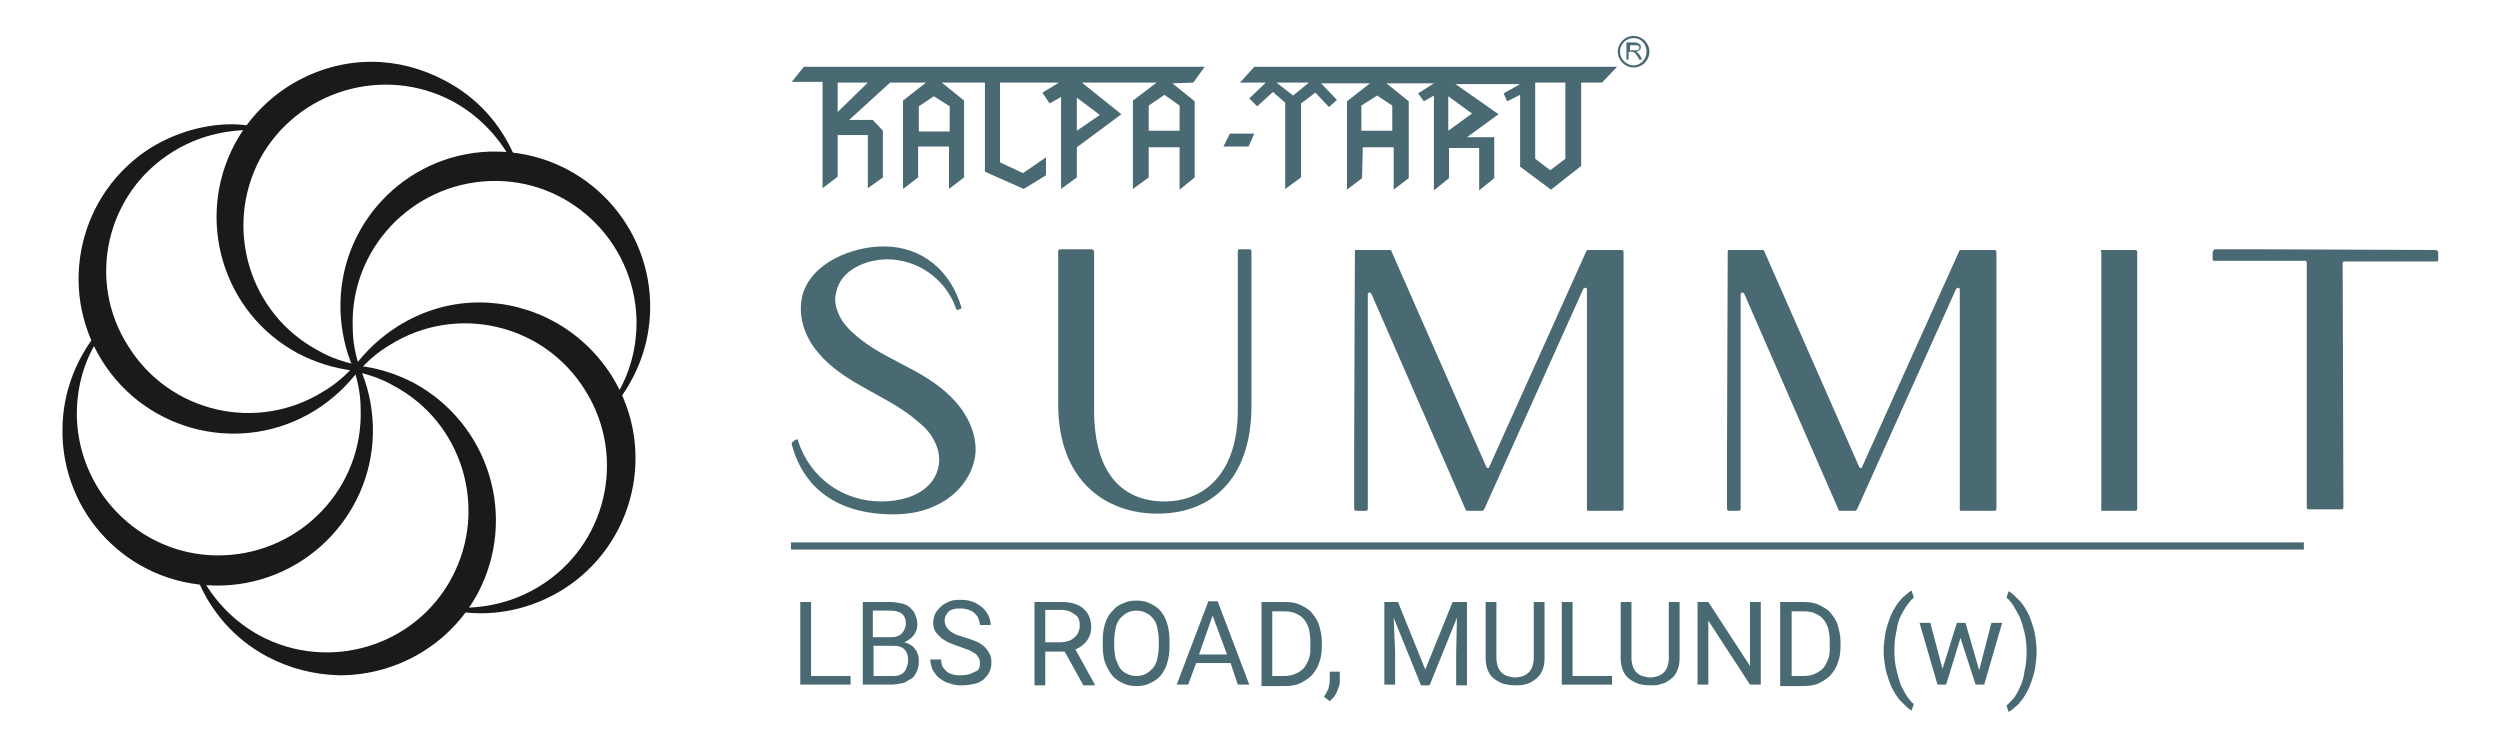
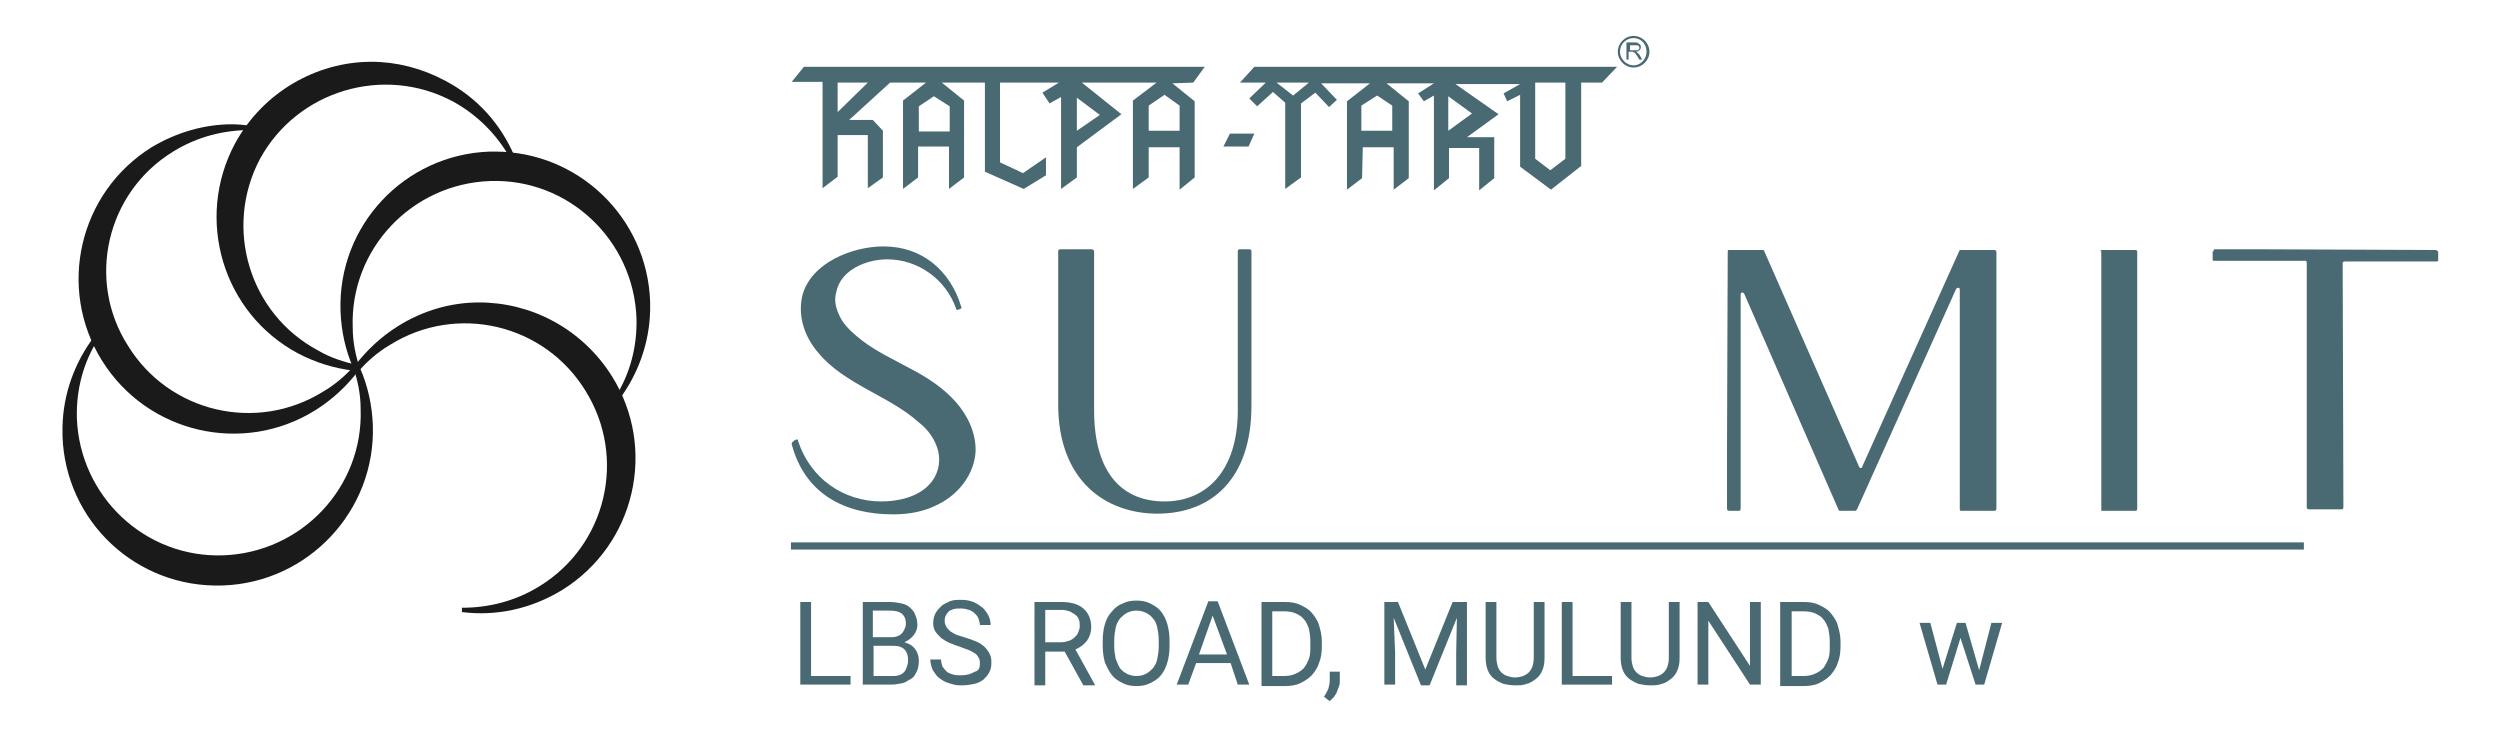
<svg xmlns="http://www.w3.org/2000/svg" version="1.1" id="Layer_1" x="0px" y="0px" viewBox="0 0 348 104" style="enable-background:new 0 0 348 104;" xml:space="preserve">
  <style type="text/css">
	.Drop_x0020_Shadow{fill:none;}
	.Round_x0020_Corners_x0020_2_x0020_pt{fill:#FFFFFF;stroke:#231F20;stroke-miterlimit:10;}
	.Live_x0020_Reflect_x0020_X{fill:none;}
	.Bevel_x0020_Soft{fill:url(#SVGID_1_);}
	.Dusk{fill:#FFFFFF;}
	.Foliage_GS{fill:#FFDD00;}
	.Pompadour_GS{fill-rule:evenodd;clip-rule:evenodd;fill:#44ADE2;}
	.st0{fill-rule:evenodd;clip-rule:evenodd;fill:#2AAAE1;}
	.st1{fill-rule:evenodd;clip-rule:evenodd;fill:#FFFFFF;}
	.st2{opacity:0.2;clip-path:url(#SVGID_00000062892853712917192970000010344055323298973875_);}
	.st3{clip-path:url(#SVGID_00000169530363691149459000000014609083542158659750_);}
	
		.st4{clip-path:url(#SVGID_00000180358201971990264510000009170335772458079647_);fill:url(#SVGID_00000088831214723462348020000004891583677710744976_);}
	
		.st5{clip-path:url(#SVGID_00000125584994946606105400000010941082327719182767_);fill:url(#SVGID_00000071529933849909697110000004368521365456796575_);}
	
		.st6{clip-path:url(#SVGID_00000125581676842242783720000002453867601122536883_);fill:url(#SVGID_00000134231382874851802890000016203115480723200405_);}
	
		.st7{clip-path:url(#SVGID_00000047741808585705517190000003719066142550519430_);fill:url(#SVGID_00000150782966352077669020000000952700640170797479_);}
	
		.st8{clip-path:url(#SVGID_00000000916079024706426460000007447273382556182971_);fill:url(#SVGID_00000018235706984801806860000002263087892910558607_);}
	
		.st9{clip-path:url(#SVGID_00000170262499673437742120000012271640600544387726_);fill:url(#SVGID_00000157999733392005790790000017003302811709601944_);}
	
		.st10{clip-path:url(#SVGID_00000090258978367333277550000011580964294127355535_);fill:url(#SVGID_00000153677917515539277650000002592333254529630609_);}
	
		.st11{clip-path:url(#SVGID_00000127743205535922297790000014919820062610043313_);fill:url(#SVGID_00000035496900001239585730000004430177402897027253_);}
	
		.st12{clip-path:url(#SVGID_00000009554440525413616190000009793788570040319644_);fill:url(#SVGID_00000089571019773365145860000007354380380961402282_);}
	
		.st13{clip-path:url(#SVGID_00000102515782085520564680000017056124561090148769_);fill:url(#SVGID_00000034077037114744590870000005386507071057005975_);}
	
		.st14{clip-path:url(#SVGID_00000059292664044049614740000010154858171543153281_);fill:url(#SVGID_00000121268246416040926520000010691606242487782534_);}
	
		.st15{clip-path:url(#SVGID_00000180340082782204692500000003371185115568376500_);fill:url(#SVGID_00000047760544032946261580000005199594256595251621_);}
	
		.st16{clip-path:url(#SVGID_00000145765407488296948000000015356317573998614933_);fill:url(#SVGID_00000168087630124082591180000010360132442090895290_);}
	
		.st17{clip-path:url(#SVGID_00000148636220645888526300000015755532278791038083_);fill:url(#SVGID_00000062155785196964160230000015729139668128818304_);}
	.st18{opacity:0.1;clip-path:url(#SVGID_00000062892853712917192970000010344055323298973875_);}
	.st19{clip-path:url(#SVGID_00000034050700914271234180000010194126352840228245_);}
	.st20{clip-path:url(#SVGID_00000165209457733561221120000012714316667455536316_);fill:#494747;}
	.st21{opacity:0.4;clip-path:url(#SVGID_00000062892853712917192970000010344055323298973875_);}
	.st22{clip-path:url(#SVGID_00000058566368236887423480000004132558277345816977_);}
	
		.st23{clip-path:url(#SVGID_00000149355170976931094420000001992036138436016551_);fill:url(#SVGID_00000008834641194706553550000006920745566473946796_);}
	
		.st24{clip-path:url(#SVGID_00000119111537364707555110000014407765487492919696_);fill:url(#SVGID_00000140000248505466854410000015426536852067657653_);}
	
		.st25{clip-path:url(#SVGID_00000164491642268222573330000017047664582258858418_);fill:url(#SVGID_00000088121161220023073240000004290694027105564565_);}
	
		.st26{clip-path:url(#SVGID_00000057130599532434255070000010580381572959685786_);fill:url(#SVGID_00000129193016358360950650000016268977841627789245_);}
	
		.st27{clip-path:url(#SVGID_00000003097605827803421400000008953880888883422127_);fill:url(#SVGID_00000095308041797451278060000012425034970275579269_);}
	
		.st28{clip-path:url(#SVGID_00000088831338528634851950000015535709590761976708_);fill:url(#SVGID_00000132791486135047499850000016588041880813590710_);}
	
		.st29{clip-path:url(#SVGID_00000100366793460363206150000003070309563938953623_);fill:url(#SVGID_00000163072246112799048850000015557670784618411676_);}
	
		.st30{clip-path:url(#SVGID_00000078752148518207566120000007845405827930084528_);fill:url(#SVGID_00000026844647563451421230000017103143996322277786_);}
	
		.st31{clip-path:url(#SVGID_00000040545556840901841640000003244647350326208910_);fill:url(#SVGID_00000036244991847847998940000015340224523344565894_);}
	
		.st32{clip-path:url(#SVGID_00000160899001492079667710000017554954858366279817_);fill:url(#SVGID_00000178199734242322115760000014972245301804631946_);}
	
		.st33{clip-path:url(#SVGID_00000042711824151752204760000004050824396732149926_);fill:url(#SVGID_00000040563309409360040860000007787755577425429163_);}
	
		.st34{clip-path:url(#SVGID_00000146470049700180940610000003614956523418617495_);fill:url(#SVGID_00000069366151908808015850000002673744579790045329_);}
	
		.st35{clip-path:url(#SVGID_00000175290562415403208540000008106992190391495069_);fill:url(#SVGID_00000088128251258570829150000002722043015088774041_);}
	
		.st36{clip-path:url(#SVGID_00000077312977573106997870000018099004159599933834_);fill:url(#SVGID_00000139257788961359479120000000301755456020460479_);}
	
		.st37{clip-path:url(#SVGID_00000085931085817064760550000008138425399500558757_);fill:url(#SVGID_00000137821572584119859750000006772113471643376016_);}
	
		.st38{clip-path:url(#SVGID_00000121969753597457425350000010637787264511066525_);fill:url(#SVGID_00000140701109433848026380000007297102870640877995_);}
	.st39{fill:#1A1A1A;}
	.st40{fill:#4A6A73;}
	.st41{fill-rule:evenodd;clip-rule:evenodd;fill:#4A6A73;}
	.st42{fill:#4A6A73;stroke:#4A6A73;stroke-miterlimit:10;}
	.st43{opacity:0.95;}
	.st44{clip-path:url(#SVGID_00000173839295439327479020000017204331941322641541_);}
	
		.st45{clip-path:url(#SVGID_00000114756745740462465650000001594122564198492855_);fill:url(#SVGID_00000120523069335340526220000000352670069317696675_);}
	
		.st46{clip-path:url(#SVGID_00000172401143829220574950000008527876470470004383_);fill:url(#SVGID_00000146482564915981529940000011675490307635891360_);}
	
		.st47{clip-path:url(#SVGID_00000040533020359615399440000007879953603938257071_);fill:url(#SVGID_00000180359507503220013860000008731280185670989732_);}
	
		.st48{clip-path:url(#SVGID_00000100340562097409355980000012299875364395539093_);fill:url(#SVGID_00000171713418151800365370000017930083218258792599_);}
	
		.st49{clip-path:url(#SVGID_00000176763762145132265320000004530455192677715344_);fill:url(#SVGID_00000065046364549395130260000008072763075099012279_);}
	
		.st50{clip-path:url(#SVGID_00000083809697755406822730000012239957310034522529_);fill:url(#SVGID_00000003821476331431286120000013388066984758504321_);}
	.st51{fill:#FFFFFF;}
	.st52{fill:none;stroke:#FFFFFF;stroke-width:0.5;stroke-miterlimit:10;}
</style>
  <linearGradient id="SVGID_1_" gradientUnits="userSpaceOnUse" x1="0" y1="0" x2="0.707" y2="0.707">
    <stop offset="0" style="stop-color:#DEDFE3" />
    <stop offset="0.178" style="stop-color:#DADBDF" />
    <stop offset="0.361" style="stop-color:#CECFD3" />
    <stop offset="0.546" style="stop-color:#B9BCBF" />
    <stop offset="0.732" style="stop-color:#9CA0A2" />
    <stop offset="0.918" style="stop-color:#787D7E" />
    <stop offset="1" style="stop-color:#656B6C" />
  </linearGradient>
  <g>
    <g>
      <path class="st39" d="M32.7,20c-5.6,10.5-1.7,23.6,8.8,29.2c2.5,1.3,5.1,2.1,7.8,2.4l0.4-0.8c-1.8-0.4-3.7-1-5.4-2    c-9.6-5.1-13.2-17.1-8.1-26.7C41.4,12.6,53.4,9,63,14.1c3.5,1.9,6.2,4.7,8,7.9l0.6-0.3c-1.9-4.4-5.1-8.1-9.7-10.5    c-3.2-1.7-6.7-2.6-10.2-2.6C44.1,8.6,36.6,12.8,32.7,20" />
-       <path class="st39" d="M49.4,51.7c1.8,0.4,3.7,1,5.4,2c9.6,5.1,13.2,17.1,8.1,26.7c-5.1,9.6-17.1,13.2-26.7,8.1    c-3.5-1.9-6.2-4.7-8-7.9l-0.6,0.3c1.9,4.4,5.1,8.1,9.6,10.5c3.2,1.7,6.6,2.5,10,2.6h0.4c7.6-0.1,15-4.2,18.9-11.4    C72.1,72,68.1,59,57.6,53.3c-2.5-1.3-5.1-2.1-7.8-2.4L49.4,51.7z" />
      <path class="st39" d="M21.1,20.5c-10.1,6.3-13.2,19.6-6.9,29.7c6.3,10.1,19.6,13.2,29.7,6.9c2.4-1.5,4.4-3.4,6-5.5l-0.5-0.8    c-1.2,1.4-2.7,2.7-4.4,3.7c-9.3,5.8-21.5,2.9-27.2-6.4C12,39,14.8,26.8,24.1,21.1c3.4-2.1,7.1-3,10.8-3l0-0.6    c-0.9-0.1-1.7-0.2-2.6-0.2C28.5,17.3,24.6,18.4,21.1,20.5" />
      <path class="st39" d="M55.4,45.4c-2.4,1.5-4.4,3.4-6,5.5l0.5,0.8c1.2-1.4,2.7-2.7,4.4-3.7c9.3-5.8,21.5-2.9,27.2,6.4    c5.8,9.3,2.9,21.5-6.4,27.2c-3.4,2.1-7.1,3-10.8,3l0,0.6c4.7,0.6,9.6-0.4,14-3.1c10.1-6.3,13.2-19.6,6.9-29.7    C81,45.7,73.9,42.1,66.7,42.1C62.8,42.1,58.9,43.2,55.4,45.4" />
      <path class="st39" d="M8.7,59.4v1.1c0,0.1,0,0.1,0,0.2C9.1,72.6,19,81.9,31,81.5c11.9-0.4,21.3-10.4,20.9-22.3    c-0.1-2.8-0.7-5.5-1.8-8l-0.9,0c0.6,1.8,1,3.7,1,5.7c0.4,10.9-8.2,20-19.1,20.4c-10.9,0.4-20-8.2-20.4-19.1    c-0.1-4,0.9-7.7,2.9-10.9L13,47C10.4,50.5,8.8,54.8,8.7,59.4" />
      <path class="st39" d="M68.2,21.1C56.3,21.5,47,31.4,47.4,43.3c0.1,2.8,0.7,5.5,1.8,8l0.9,0c-0.6-1.8-1-3.7-1-5.7    c-0.4-10.9,8.2-20,19.1-20.4c10.9-0.4,20,8.2,20.4,19.1c0.1,4-0.9,7.7-2.9,10.9l0.5,0.4c2.6-3.5,4.2-7.8,4.3-12.4v-1    c0-0.1,0-0.1,0-0.2c-0.4-11.7-10-20.9-21.6-20.9C68.7,21.1,68.5,21.1,68.2,21.1" />
    </g>
    <g>
      <g>
        <g>
          <path class="st40" d="M110.8,61.2c0.2-0.1,0.3,0,0.3,0.2c1.7,5.2,6.3,8.4,11.6,8.4c2.3,0,5-0.6,6.6-2.3c1.2-1.2,1.7-3,1.3-4.7      c-0.4-1.6-1.4-3-2.7-4c-2.1-1.9-4.7-3.2-7.2-4.6c-2.5-1.4-5-2.9-6.8-5.1c-1.9-2.2-2.9-5.1-2.2-8c1.2-4.5,6.9-6.8,11.3-6.8      c5.4,0,9.3,3.4,10.8,8.4c0.1,0.2,0,0.2-0.1,0.3l-0.3,0.1c-0.2,0.1-0.3,0-0.3-0.1c-1.4-4.1-5.3-6.9-9.6-6.9      c-2.8,0-6.5,1.4-7.1,4.6c-0.4,1.3,0.1,2.7,0.8,3.9c0.8,1.2,1.8,2,2.8,2.8c2.1,1.6,4.5,2.7,6.7,3.9c2.3,1.2,4.5,2.6,6.3,4.6      c1.7,1.9,2.9,4.4,2.8,7c-0.2,3.1-2.3,5.8-5,7.2c-2,1.1-4.2,1.5-6.5,1.5c-6.8,0-12.3-2.9-14.1-9.8c0-0.2,0.1-0.3,0.2-0.3      C110.5,61.3,110.6,61.3,110.8,61.2" />
          <path class="st40" d="M152.1,34.8c0.2,0,0.2,0.1,0.2,0.3v22c0,9.1,4.2,12.7,9.8,12.7c5.8,0,10.2-4.2,10.2-12.7V35      c0-0.2,0.1-0.3,0.2-0.3h1.4c0.2,0,0.3,0.1,0.3,0.3v21.5c0,10.1-5.5,15-13.1,15c-7.2,0-13.8-4.6-13.8-15.2V35      c0-0.2,0.1-0.3,0.3-0.3H152.1z" />
-           <path class="st40" d="M188.5,62.3c0-7.5,0.1-21.3,0.1-27.3c0-0.2,0.1-0.2,0.2-0.2h4.7c0.1,0,0.2,0.1,0.2,0.2l13.2,30      c0.1,0.2,0.4,0.2,0.4,0l13.5-30c0-0.1,0.1-0.2,0.2-0.2h4.7c0.2,0,0.3,0.1,0.3,0.3v35.7c0,0.2-0.1,0.3-0.3,0.3h-4.6      c-0.2,0-0.2-0.1-0.2-0.3V40.3c0-0.3-0.3-0.3-0.5-0.1l-13.8,30.7c-0.1,0.1-0.2,0.2-0.2,0.2h-2.2c-0.1,0-0.2-0.1-0.2-0.2l-13.1-30      c-0.2-0.3-0.5-0.2-0.5,0.1v29.8c0,0.2-0.1,0.3-0.2,0.3h-1.4c-0.2,0-0.3-0.1-0.3-0.3V62.3z" />
          <path class="st40" d="M240.4,62.3c0-7.5,0.1-21.3,0.1-27.3c0-0.2,0.1-0.2,0.2-0.2h4.7c0.1,0,0.2,0.1,0.2,0.2l13.2,30      c0.1,0.2,0.4,0.2,0.4,0l13.5-30c0-0.1,0.1-0.2,0.2-0.2h4.7c0.2,0,0.3,0.1,0.3,0.3v35.7c0,0.2-0.1,0.3-0.3,0.3H273      c-0.2,0-0.2-0.1-0.2-0.3V40.3c0-0.3-0.3-0.3-0.5-0.1l-13.8,30.7c-0.1,0.1-0.2,0.2-0.2,0.2h-2.2c-0.1,0-0.2-0.1-0.2-0.2l-13.1-30      c-0.2-0.3-0.5-0.2-0.5,0.1v29.8c0,0.2-0.1,0.3-0.2,0.3h-1.4c-0.2,0-0.3-0.1-0.3-0.3V62.3z" />
          <path class="st40" d="M292.4,35c0-0.2,0.1-0.2,0.3-0.2h4.5c0.2,0,0.3,0.1,0.3,0.2v35.8c0,0.2-0.1,0.3-0.2,0.3h-4.8V35z" />
          <path class="st40" d="M308.1,35c0-0.2,0.1-0.3,0.2-0.3h6.7c5.6,0,19.5,0.1,24.1,0.1c0.2,0.1,0.3,0.2,0.3,0.3v1.1      c0,0.2-0.1,0.2-0.3,0.2h-12.7c-0.2,0-0.3,0.1-0.3,0.2c0,6.9,0.1,25.6,0.1,33.7v0.3c0,0.2-0.1,0.3-0.2,0.3h-4.6      c-0.2,0-0.3-0.1-0.3-0.3v-34c0-0.2-0.1-0.3-0.2-0.3h-12.7c-0.2,0-0.2-0.1-0.2-0.2V35z" />
        </g>
        <g>
          <path class="st40" d="M227.4,9.4c-1.2,0-2.2-1-2.2-2.2c0-1.2,1-2.2,2.2-2.2c1.2,0,2.2,1,2.2,2.2C229.6,8.4,228.6,9.4,227.4,9.4       M227.4,5.3c-1,0-1.9,0.8-1.9,1.9c0,1,0.9,1.9,1.9,1.9c1,0,1.8-0.9,1.8-1.9C229.2,6.1,228.4,5.3,227.4,5.3" />
          <path class="st41" d="M164.2,14.7l0,3.5h-4.3v-3.5l2.2-1.5L164.2,14.7z M153.1,16l-3.2,2.2v-4.6L153.1,16z M132.2,14.8l0,3.5      l-4.3,0l0-3.5l2.1-1.4L132.2,14.8z M116.6,15.6v-4.1h4.2L116.6,15.6z M166.1,11.5l1.6-2.2l-55.8,0l-1.7,2.1h4.3v14.8l2.1-1.6      l0-5.8l4.2,0l0,7.4l2.1-1.5l0-6.5l-1.4-1.5l-3.3,0l5.7-5.2l5,0l-3.2,2.5l0,12.3l2.1-1.6l0-4.3h4.3l0,5.9l2.1-1.6V14l-3.1-2.5      l6,0v12.4l5.4,2.4l3.1-1.9l0-2.5l-3.2,2.2l-3.2-1.5l0-11.1h8.2l-2.3,1.4l1,1.5l1.6-0.9v12.8l2.2-1.6v-4.2l6.2-4.6l-5.5-4.4h10.4      l-3.3,2.5l0,12.3l2.2-1.6v-4.2h4.3v5.9l2.1-1.7l0-10.6l-3.1-2.5L166.1,11.5z" />
          <polygon class="st41" points="171.2,18.6 170.3,20.4 173.8,20.4 174.6,18.6     " />
          <path class="st41" d="M215.8,23.7l-2.1-1.6V11.5l4.2,0v10.6L215.8,23.7z M204.9,15.8l-3.3,2.4l0-4.8L204.9,15.8z M193.8,14.7      l0,3.5h-4.3l0-3.5l2.2-1.4L193.8,14.7z M180,13.3l-2.3-1.8l4.5,0L180,13.3z M174.6,9.3l-2,2.2h3.6l-2.3,2.2l1.1,1.1l2.2-2      l1.7,1.5v12l2.2-1.6V14.4l2-1.5l1.9,2l1.1-1l-2.2-2.3l6.8,0l-3.2,2.5v12.3l2.1-1.6l0.1-4.3h4.3l0,5.9l2.1-1.6l0-10.7l-3.1-2.5      l6.6,0l-2.2,1.4l0.8,1.1l1.4-0.8l0,13.2l2.1-1.7l0-4.2h4.2v5.9l2.1-1.7v-5.7l-3.8,0l4.4-3.2l-6-4.2l9,0l-2.3,1.3l0.5,1.1      l1.8-0.9v10l4.3,3.2l4.2-3.3V11.5l2.9,0l2.1-2.2L174.6,9.3z" />
          <path class="st40" d="M226.4,8.4V5.9h1.1c0.2,0,0.4,0,0.5,0.1c0.1,0.1,0.2,0.1,0.3,0.2c0.1,0.1,0.1,0.2,0.1,0.4      c0,0.2-0.1,0.3-0.2,0.4c-0.1,0.1-0.3,0.2-0.5,0.2c0.1,0,0.2,0.1,0.2,0.1c0.1,0.1,0.2,0.2,0.3,0.3l0.4,0.7h-0.4l-0.3-0.5      c-0.1-0.1-0.2-0.3-0.2-0.3c-0.1-0.1-0.1-0.1-0.2-0.2c-0.1,0-0.1,0-0.2-0.1c0,0-0.1,0-0.2,0h-0.4v1.1H226.4z M226.8,7h0.7      c0.1,0,0.3,0,0.4,0c0.1,0,0.2-0.1,0.2-0.1c0-0.1,0.1-0.1,0.1-0.2c0-0.1,0-0.2-0.1-0.3c-0.1-0.1-0.2-0.1-0.4-0.1h-0.8V7z" />
        </g>
      </g>
      <line class="st42" x1="110.1" y1="76" x2="320.7" y2="76" />
      <g>
        <path class="st40" d="M112.9,94.1h5.5v1.2h-7V83.8h1.5V94.1z" />
        <path class="st40" d="M120.1,95.3V83.8h3.8c0.6,0,1.1,0.1,1.6,0.2c0.5,0.1,0.9,0.3,1.2,0.6c0.3,0.3,0.6,0.6,0.7,1     c0.2,0.4,0.3,0.9,0.3,1.4c0,0.5-0.2,1-0.5,1.4c-0.3,0.4-0.7,0.7-1.3,1c0.3,0.1,0.6,0.2,0.9,0.4c0.3,0.2,0.5,0.4,0.6,0.6     c0.2,0.2,0.3,0.5,0.4,0.8s0.1,0.6,0.1,0.9c0,0.5-0.1,1-0.3,1.4c-0.2,0.4-0.4,0.8-0.8,1s-0.7,0.5-1.2,0.6c-0.5,0.1-1,0.2-1.6,0.2     H120.1z M121.6,88.7h2.3c0.3,0,0.6,0,0.9-0.1c0.3-0.1,0.5-0.2,0.7-0.4c0.2-0.2,0.3-0.4,0.4-0.6c0.1-0.2,0.2-0.5,0.2-0.8     c0-0.6-0.2-1.1-0.6-1.4c-0.4-0.3-0.9-0.4-1.7-0.4h-2.3V88.7z M121.6,89.9v4.2h2.5c0.4,0,0.7,0,1-0.1c0.3-0.1,0.5-0.2,0.7-0.4     c0.2-0.2,0.3-0.4,0.4-0.7c0.1-0.3,0.2-0.5,0.2-0.9c0-0.3,0-0.6-0.1-0.9c-0.1-0.3-0.2-0.5-0.4-0.7c-0.2-0.2-0.4-0.3-0.7-0.4     c-0.3-0.1-0.6-0.1-1-0.1H121.6z" />
        <path class="st40" d="M136.4,92.4c0-0.3,0-0.5-0.1-0.7c-0.1-0.2-0.2-0.4-0.4-0.6c-0.2-0.2-0.5-0.3-0.8-0.5     c-0.4-0.2-0.8-0.3-1.3-0.5c-0.6-0.2-1.1-0.4-1.6-0.6c-0.5-0.2-0.9-0.5-1.2-0.7c-0.3-0.3-0.6-0.6-0.8-0.9     c-0.2-0.3-0.3-0.7-0.3-1.2c0-0.4,0.1-0.9,0.3-1.3c0.2-0.4,0.5-0.7,0.8-1c0.3-0.3,0.8-0.5,1.2-0.7c0.5-0.2,1-0.2,1.6-0.2     c0.7,0,1.2,0.1,1.7,0.3c0.5,0.2,0.9,0.5,1.3,0.8c0.3,0.3,0.6,0.7,0.8,1.1c0.2,0.4,0.3,0.9,0.3,1.3h-1.5c0-0.3-0.1-0.6-0.2-0.9     c-0.1-0.3-0.3-0.5-0.5-0.7s-0.5-0.4-0.8-0.5c-0.3-0.1-0.7-0.2-1.1-0.2c-0.4,0-0.8,0-1.1,0.1c-0.3,0.1-0.6,0.2-0.7,0.4     c-0.2,0.2-0.3,0.4-0.4,0.6c-0.1,0.2-0.1,0.5-0.1,0.7c0,0.2,0.1,0.5,0.2,0.7c0.1,0.2,0.3,0.4,0.5,0.6c0.2,0.2,0.5,0.3,0.8,0.5     c0.3,0.1,0.8,0.3,1.2,0.4c0.7,0.2,1.2,0.4,1.7,0.6c0.5,0.2,0.9,0.5,1.2,0.8c0.3,0.3,0.5,0.6,0.7,1c0.2,0.4,0.2,0.8,0.2,1.2     c0,0.5-0.1,0.9-0.3,1.3c-0.2,0.4-0.5,0.7-0.8,1c-0.4,0.3-0.8,0.5-1.3,0.6c-0.5,0.1-1,0.2-1.7,0.2c-0.4,0-0.7,0-1.1-0.1     c-0.4-0.1-0.7-0.2-1-0.3c-0.3-0.1-0.6-0.3-0.9-0.5c-0.3-0.2-0.5-0.4-0.7-0.7c-0.2-0.3-0.4-0.5-0.5-0.9c-0.1-0.3-0.2-0.7-0.2-1.1     h1.5c0,0.4,0.1,0.7,0.2,1c0.2,0.3,0.4,0.5,0.6,0.7s0.6,0.3,0.9,0.4c0.3,0.1,0.7,0.1,1.1,0.1c0.8,0,1.4-0.2,1.9-0.5     C136.2,93.4,136.4,93,136.4,92.4z" />
        <path class="st40" d="M148.2,90.7h-2.7v4.7h-1.5V83.8h3.8c1.3,0,2.3,0.3,3,0.9c0.7,0.6,1.1,1.5,1.1,2.6c0,0.7-0.2,1.3-0.6,1.9     c-0.4,0.5-0.9,0.9-1.6,1.2l2.7,4.9v0.1h-1.6L148.2,90.7z M145.4,89.4h2.3c0.4,0,0.8-0.1,1.1-0.2c0.3-0.1,0.6-0.3,0.8-0.5     c0.2-0.2,0.4-0.4,0.5-0.7c0.1-0.3,0.2-0.5,0.2-0.8c0-0.3,0-0.6-0.1-0.9c-0.1-0.3-0.2-0.5-0.5-0.7c-0.2-0.2-0.5-0.3-0.8-0.5     c-0.3-0.1-0.7-0.2-1.1-0.2h-2.3V89.4z" />
        <path class="st40" d="M162.8,89.9c0,0.9-0.1,1.6-0.3,2.3c-0.2,0.7-0.5,1.3-0.9,1.8c-0.4,0.5-0.9,0.8-1.5,1.1     c-0.6,0.3-1.2,0.4-1.9,0.4c-0.7,0-1.3-0.1-1.9-0.4s-1.1-0.6-1.5-1.1c-0.4-0.5-0.7-1.1-1-1.8c-0.2-0.7-0.3-1.5-0.3-2.3v-0.7     c0-0.9,0.1-1.6,0.3-2.3c0.2-0.7,0.5-1.3,1-1.8c0.4-0.5,0.9-0.9,1.5-1.1c0.6-0.3,1.2-0.4,1.9-0.4c0.7,0,1.3,0.1,1.9,0.4     c0.6,0.3,1.1,0.6,1.5,1.1c0.4,0.5,0.7,1.1,0.9,1.8c0.2,0.7,0.3,1.5,0.3,2.3V89.9z M161.3,89.2c0-0.7-0.1-1.3-0.2-1.8     c-0.1-0.5-0.3-1-0.6-1.3c-0.3-0.4-0.6-0.6-1-0.8c-0.4-0.2-0.8-0.3-1.3-0.3c-0.5,0-0.9,0.1-1.3,0.3c-0.4,0.2-0.7,0.5-1,0.8     c-0.3,0.4-0.5,0.8-0.6,1.3c-0.1,0.5-0.2,1.1-0.2,1.8v0.7c0,0.7,0.1,1.3,0.2,1.8c0.2,0.5,0.4,1,0.6,1.3c0.3,0.4,0.6,0.6,1,0.8     c0.4,0.2,0.8,0.3,1.3,0.3c0.5,0,0.9-0.1,1.3-0.3c0.4-0.2,0.7-0.5,1-0.8c0.3-0.4,0.5-0.8,0.6-1.3c0.1-0.5,0.2-1.1,0.2-1.8V89.2z" />
        <path class="st40" d="M171.3,92.3h-4.8l-1.1,3h-1.6l4.4-11.6h1.3l4.4,11.6h-1.6L171.3,92.3z M166.9,91.1h3.9l-2-5.4L166.9,91.1z" />
        <path class="st40" d="M175.6,95.3V83.8h3.3c0.8,0,1.5,0.1,2.1,0.4c0.6,0.3,1.2,0.6,1.6,1.1c0.4,0.5,0.8,1,1,1.7     c0.2,0.7,0.4,1.4,0.4,2.3v0.7c0,0.8-0.1,1.6-0.4,2.3c-0.2,0.7-0.6,1.2-1,1.7c-0.5,0.5-1,0.8-1.6,1.1c-0.6,0.3-1.4,0.4-2.2,0.4     H175.6z M177.1,85v9.1h1.6c0.6,0,1.2-0.1,1.6-0.3c0.5-0.2,0.9-0.5,1.2-0.8c0.3-0.4,0.5-0.8,0.7-1.3c0.2-0.5,0.2-1.1,0.2-1.7v-0.7     c0-0.7-0.1-1.3-0.2-1.8c-0.2-0.5-0.4-1-0.7-1.3c-0.3-0.4-0.7-0.6-1.1-0.8s-1-0.3-1.5-0.3H177.1z" />
        <path class="st40" d="M186.5,94.8c0,0.2,0,0.5-0.1,0.7c-0.1,0.3-0.2,0.5-0.3,0.8s-0.3,0.5-0.4,0.7c-0.2,0.2-0.4,0.4-0.6,0.6     l-0.8-0.6c0.2-0.3,0.4-0.7,0.6-1.1c0.1-0.4,0.2-0.8,0.2-1.2v-1.2h1.4V94.8z" />
        <path class="st40" d="M194.6,83.8l3.8,9.4l3.8-9.4h2v11.6h-1.5v-4.5l0.1-4.9l-3.8,9.4h-1.2L194,86l0.2,4.8v4.5h-1.5V83.8H194.6z" />
        <path class="st40" d="M215,83.8v7.8c0,0.7-0.1,1.2-0.3,1.7c-0.2,0.5-0.5,0.9-0.9,1.2c-0.4,0.3-0.8,0.6-1.3,0.7     c-0.5,0.2-1,0.2-1.6,0.2c-0.6,0-1.1-0.1-1.6-0.2c-0.5-0.2-0.9-0.4-1.3-0.7c-0.4-0.3-0.7-0.7-0.9-1.2c-0.2-0.5-0.3-1.1-0.3-1.7     v-7.8h1.5v7.8c0,0.5,0.1,0.8,0.2,1.2c0.1,0.3,0.3,0.6,0.5,0.8c0.2,0.2,0.5,0.4,0.8,0.5c0.3,0.1,0.7,0.2,1.1,0.2     c0.4,0,0.8-0.1,1.1-0.2c0.3-0.1,0.6-0.3,0.8-0.5c0.2-0.2,0.4-0.5,0.5-0.8c0.1-0.3,0.2-0.7,0.2-1.2v-7.8H215z" />
        <path class="st40" d="M218.9,94.1h5.5v1.2h-7V83.8h1.5V94.1z" />
        <path class="st40" d="M233.8,83.8v7.8c0,0.7-0.1,1.2-0.3,1.7c-0.2,0.5-0.5,0.9-0.9,1.2c-0.4,0.3-0.8,0.6-1.3,0.7     c-0.5,0.2-1,0.2-1.6,0.2c-0.6,0-1.1-0.1-1.6-0.2c-0.5-0.2-0.9-0.4-1.3-0.7c-0.4-0.3-0.7-0.7-0.9-1.2c-0.2-0.5-0.3-1.1-0.3-1.7     v-7.8h1.5v7.8c0,0.5,0.1,0.8,0.2,1.2c0.1,0.3,0.3,0.6,0.5,0.8c0.2,0.2,0.5,0.4,0.8,0.5c0.3,0.1,0.7,0.2,1.1,0.2     c0.4,0,0.8-0.1,1.1-0.2s0.6-0.3,0.8-0.5c0.2-0.2,0.4-0.5,0.5-0.8c0.1-0.3,0.2-0.7,0.2-1.2v-7.8H233.8z" />
        <path class="st40" d="M245.1,95.3h-1.5l-5.8-8.9v8.9h-1.5V83.8h1.5l5.8,8.9v-8.9h1.5V95.3z" />
        <path class="st40" d="M247.8,95.3V83.8h3.3c0.8,0,1.5,0.1,2.1,0.4c0.6,0.3,1.2,0.6,1.6,1.1c0.4,0.5,0.8,1,1,1.7     c0.2,0.7,0.4,1.4,0.4,2.3v0.7c0,0.8-0.1,1.6-0.4,2.3c-0.2,0.7-0.6,1.2-1,1.7c-0.5,0.5-1,0.8-1.6,1.1s-1.4,0.4-2.2,0.4H247.8z      M249.4,85v9.1h1.6c0.6,0,1.2-0.1,1.6-0.3c0.5-0.2,0.9-0.5,1.2-0.8c0.3-0.4,0.5-0.8,0.7-1.3c0.2-0.5,0.2-1.1,0.2-1.7v-0.7     c0-0.7-0.1-1.3-0.2-1.8c-0.2-0.5-0.4-1-0.7-1.3c-0.3-0.4-0.7-0.6-1.1-0.8c-0.4-0.2-1-0.3-1.5-0.3H249.4z" />
-         <path class="st40" d="M262.2,90.6c0-0.8,0.1-1.5,0.2-2.2s0.3-1.3,0.5-1.9c0.2-0.6,0.4-1.1,0.7-1.6s0.5-0.9,0.8-1.2     c0.3-0.4,0.6-0.7,0.9-0.9c0.3-0.3,0.6-0.5,0.8-0.6l0.3,1c-0.3,0.2-0.6,0.6-0.9,1c-0.3,0.4-0.6,0.9-0.9,1.5     c-0.3,0.6-0.5,1.3-0.6,2.1c-0.2,0.8-0.3,1.7-0.3,2.7v0.1c0,1,0.1,1.9,0.3,2.7c0.2,0.8,0.4,1.5,0.6,2.1c0.3,0.6,0.6,1.1,0.9,1.6     c0.3,0.4,0.6,0.8,0.9,1l-0.3,0.9c-0.2-0.1-0.5-0.3-0.8-0.6c-0.3-0.3-0.6-0.6-0.9-0.9c-0.3-0.4-0.6-0.8-0.8-1.2     c-0.3-0.5-0.5-1-0.7-1.6c-0.2-0.6-0.4-1.2-0.5-1.9S262.2,91.5,262.2,90.6L262.2,90.6z" />
        <path class="st40" d="M275.5,93.3l1.7-6.6h1.5l-2.5,8.6h-1.2l-2.1-6.5l-2,6.5h-1.2l-2.5-8.6h1.5l1.7,6.4l2-6.4h1.2L275.5,93.3z" />
-         <path class="st40" d="M283.5,90.7c0,0.8-0.1,1.5-0.2,2.2s-0.3,1.3-0.5,1.9c-0.2,0.6-0.4,1.1-0.7,1.6c-0.3,0.5-0.5,0.9-0.8,1.2     c-0.3,0.4-0.6,0.7-0.9,0.9c-0.3,0.3-0.6,0.5-0.8,0.6l-0.3-0.9c0.3-0.2,0.6-0.6,1-1c0.3-0.4,0.6-0.9,0.9-1.6     c0.3-0.6,0.5-1.3,0.6-2.1c0.2-0.8,0.3-1.7,0.3-2.7v-0.1c0-1-0.1-1.9-0.3-2.7c-0.2-0.8-0.4-1.5-0.7-2.2c-0.3-0.6-0.6-1.1-0.9-1.6     c-0.3-0.4-0.6-0.8-0.9-1l0.3-0.9c0.2,0.1,0.5,0.3,0.8,0.6c0.3,0.3,0.6,0.6,0.9,0.9c0.3,0.4,0.6,0.8,0.8,1.2     c0.3,0.5,0.5,1,0.7,1.6c0.2,0.6,0.4,1.2,0.5,1.9S283.5,89.9,283.5,90.7L283.5,90.7z" />
      </g>
    </g>
  </g>
</svg>